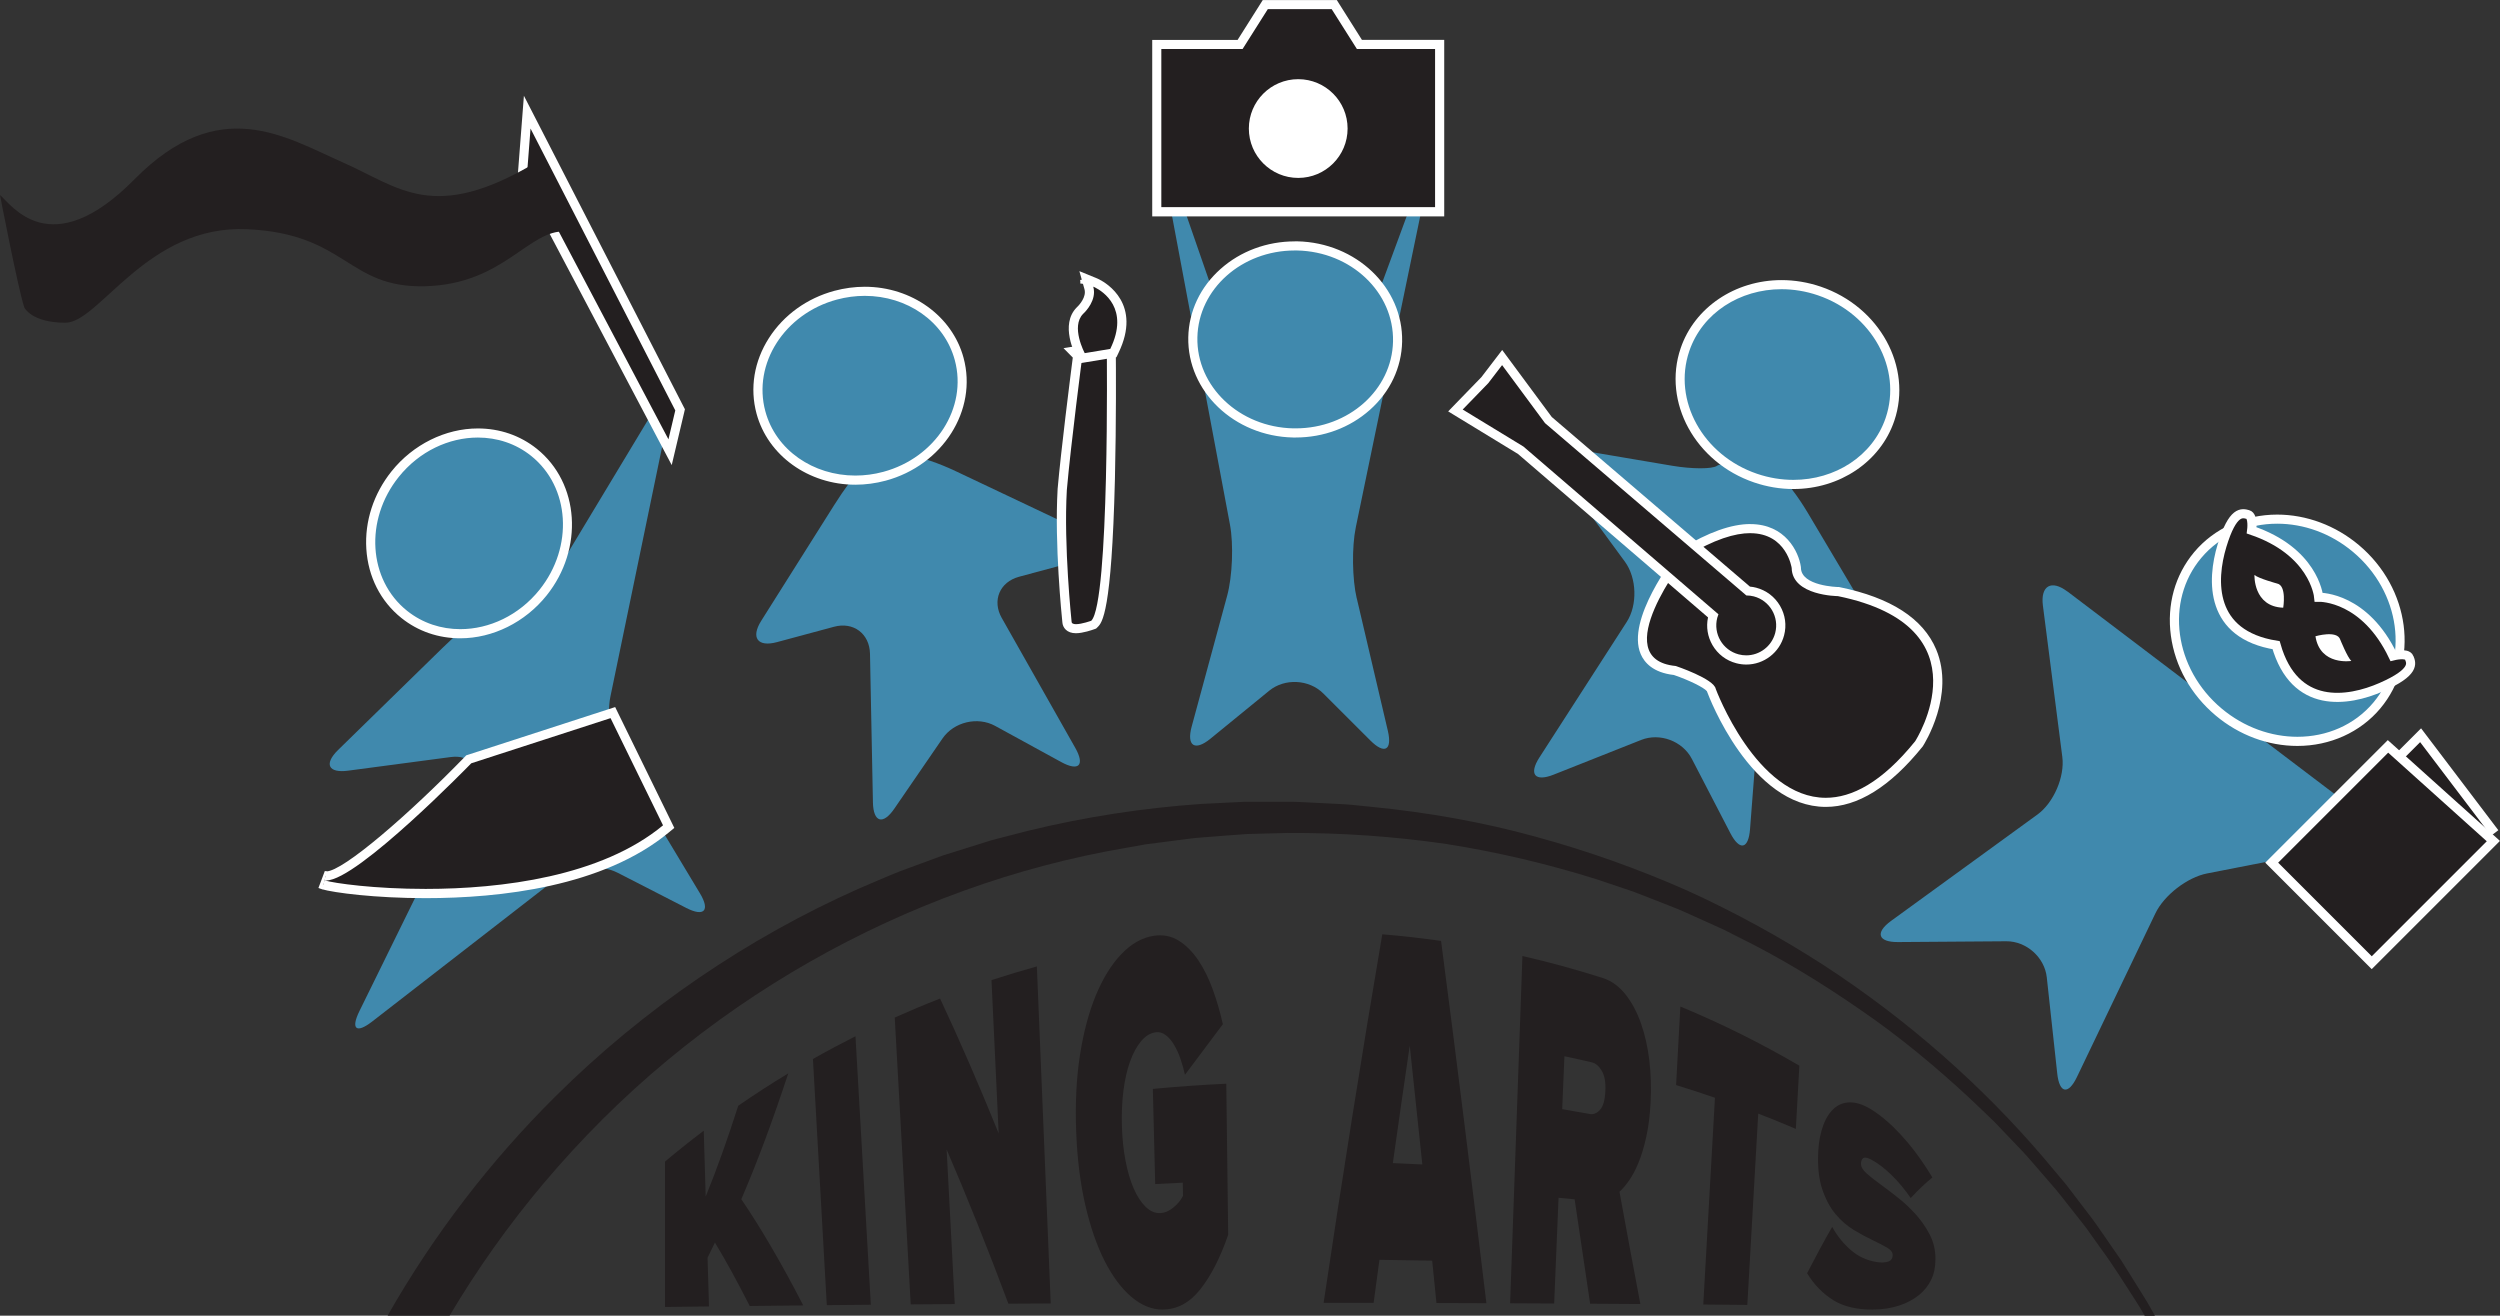
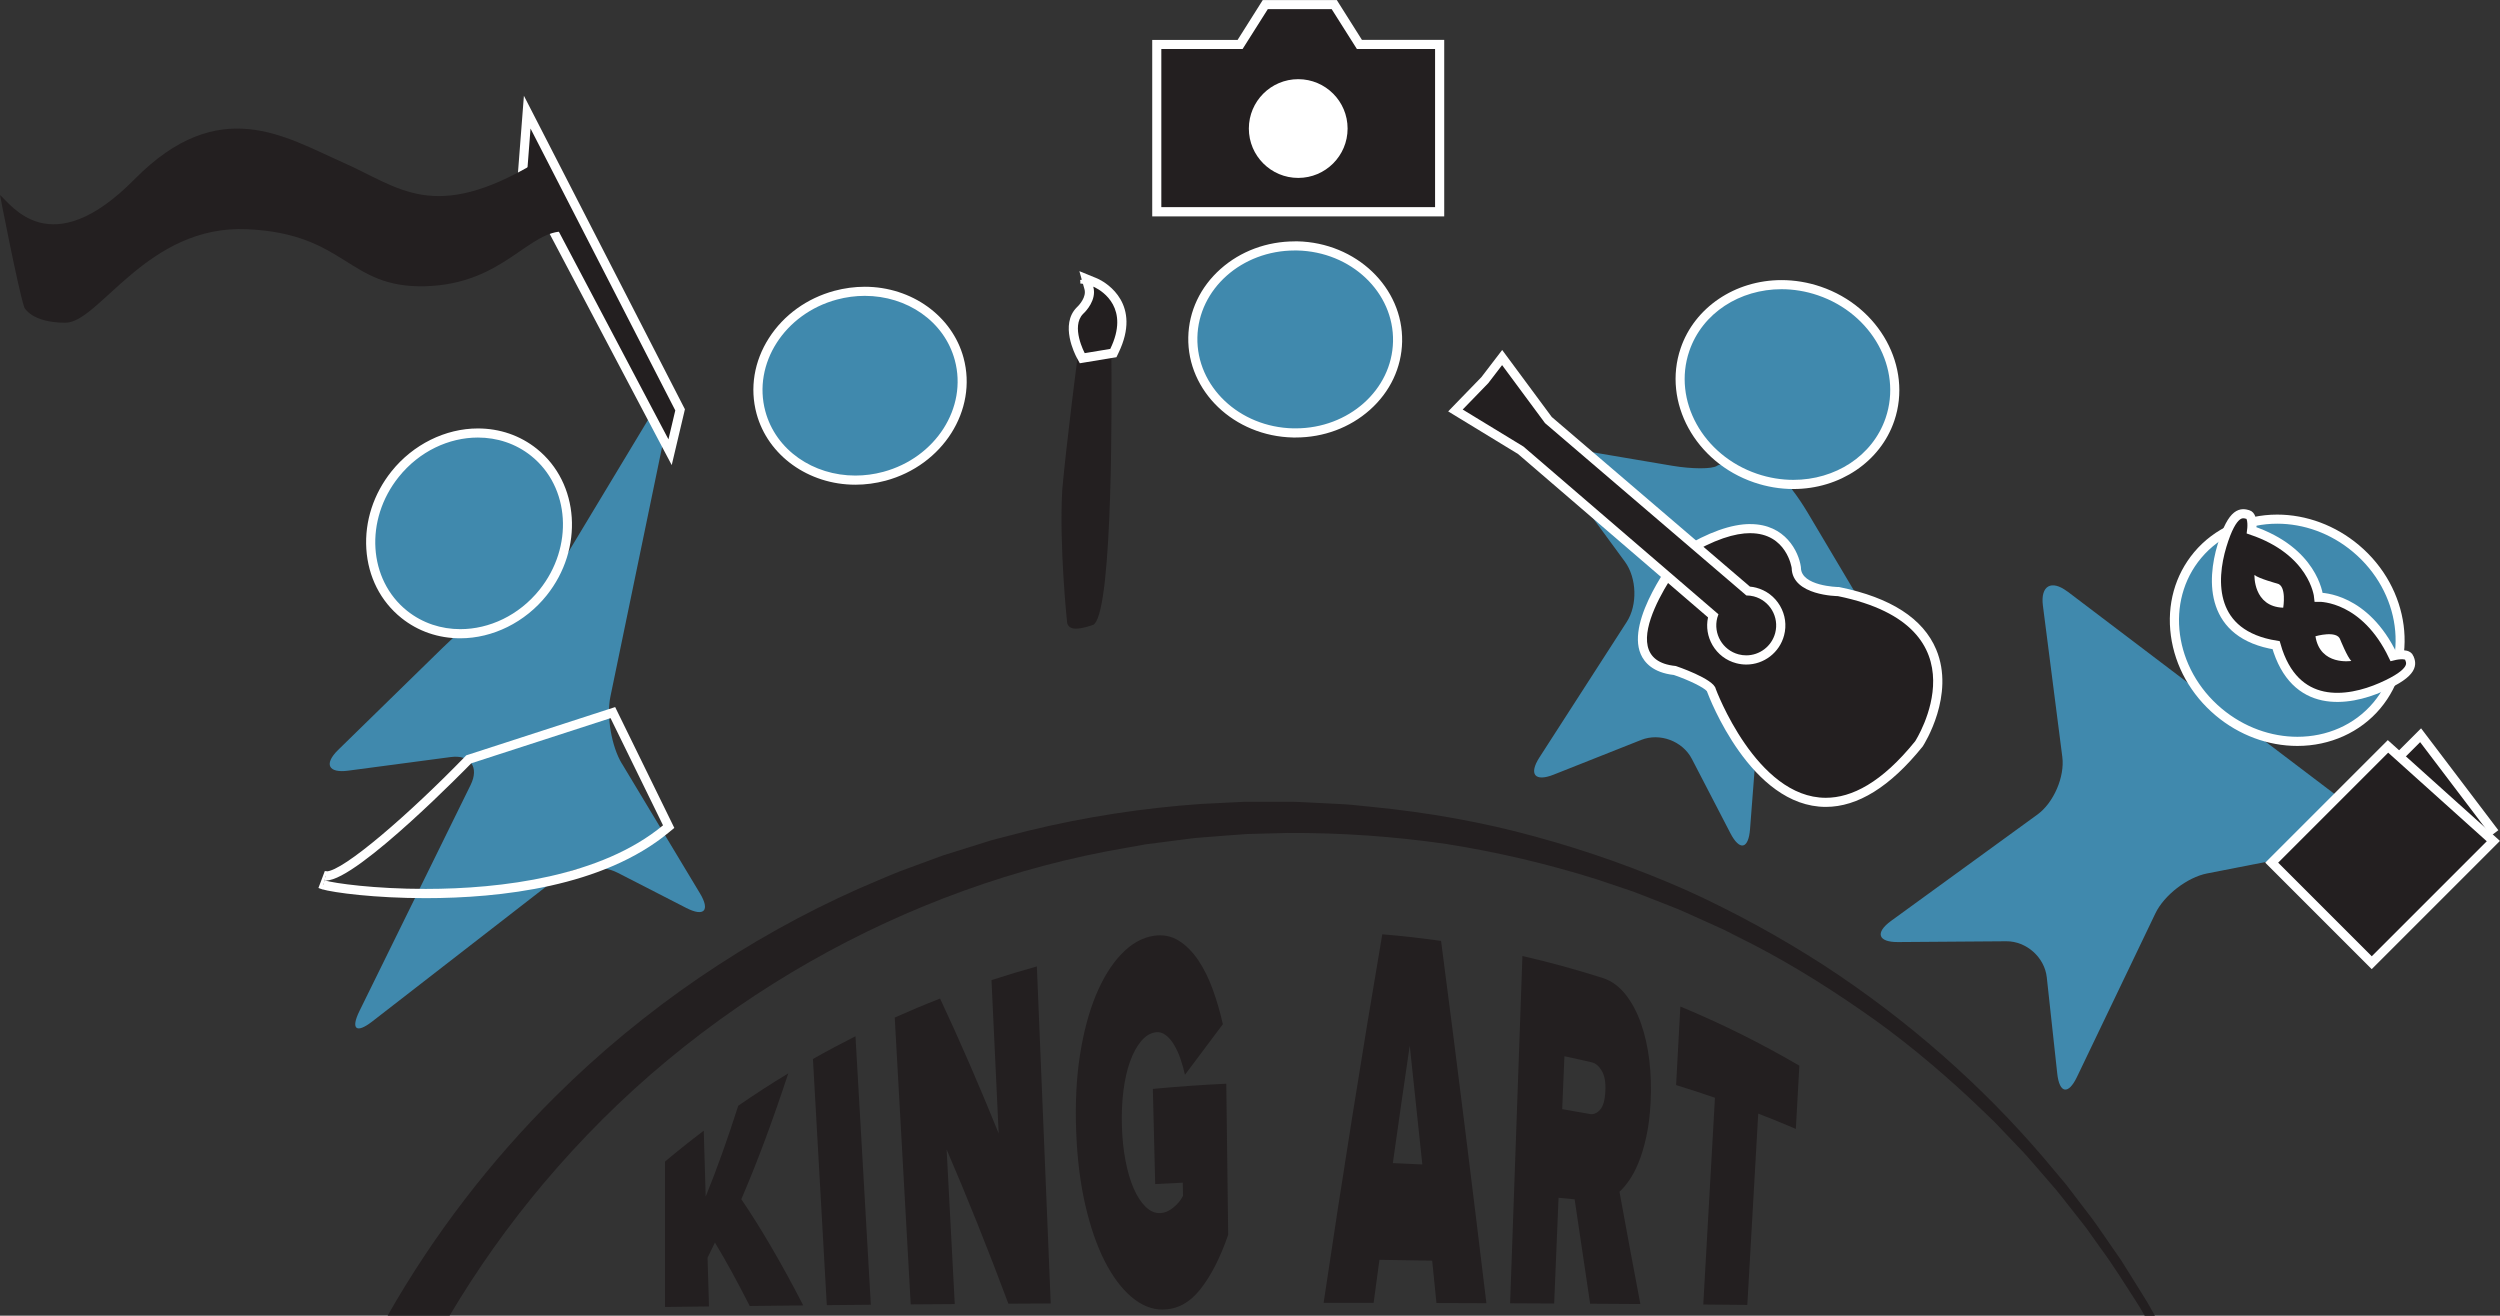
<svg xmlns="http://www.w3.org/2000/svg" id="b" data-name="Layer 2" viewBox="0 0 563.02 296.3">
  <rect x="0" y="0" width="563.02" height="296.3" fill="#333333" stroke="none" />
  <defs>
    <style>
      .d {
        fill: #fff;
      }

      .e {
        stroke: #fff;
        stroke-miterlimit: 10;
        stroke-width: 2.05px;
      }

      .e, .f {
        fill: #231f20;
      }

      .g {
        fill: #4089ad;
      }
    </style>
  </defs>
  <g id="c" data-name="Layer 1">
    <g>
      <path class="f" d="m101.25,296.3c6.25-10.52,13.32-20.48,21.13-29.74,8.54-10.14,17.91-19.48,27.99-27.83,10.07-8.35,20.81-15.75,32-22.12,22.38-12.75,46.57-21.45,71.01-25.63,1.53-.27,3.05-.55,4.57-.82,1.53-.2,3.06-.4,4.59-.59,1.53-.2,3.06-.39,4.58-.59.76-.09,1.52-.21,2.29-.28l2.29-.18c3.06-.23,6.1-.49,9.14-.69,3.05-.08,6.08-.16,9.11-.24,12.11-.06,24.08.78,35.76,2.48,11.66,1.84,23.02,4.54,33.96,7.98,2.72.92,5.42,1.83,8.12,2.74,2.66,1,5.29,2.07,7.92,3.09,2.65.97,5.18,2.21,7.74,3.34,1.28.57,2.55,1.15,3.82,1.72,1.28.56,2.49,1.24,3.74,1.86,9.99,4.87,19.31,10.62,28.12,16.72,8.84,6.06,16.94,12.83,24.48,19.83,1.86,1.78,3.73,3.53,5.55,5.31,1.76,1.84,3.51,3.68,5.25,5.5,1.78,1.79,3.38,3.72,5.02,5.6.82.94,1.63,1.88,2.44,2.82.82.93,1.62,1.87,2.37,2.85,1.52,1.94,3.04,3.86,4.55,5.78l1.12,1.44,1.05,1.48c.7.99,1.4,1.97,2.1,2.95,2.87,3.87,5.36,7.92,7.91,11.86.65.98,1.24,1.99,1.82,3,.07.12.14.25.21.37h2.3c-.22-.4-.45-.8-.67-1.2-.6-1.08-1.21-2.17-1.89-3.21-1.32-2.12-2.65-4.25-3.98-6.39l-1.01-1.61-1.08-1.56c-.72-1.04-1.45-2.09-2.17-3.14-1.46-2.1-2.88-4.24-4.49-6.26-1.57-2.06-3.14-4.12-4.73-6.2-1.68-2-3.37-4.02-5.07-6.04-13.73-16.07-30.39-30.9-49.61-43.41-9.64-6.2-19.89-11.85-30.72-16.77-10.87-4.8-22.28-8.89-34.13-12.11-11.84-3.27-24.17-5.45-36.75-6.69-1.57-.16-3.15-.32-4.73-.48-1.58-.15-3.17-.18-4.76-.28-1.59-.08-3.18-.16-4.78-.24-1.6-.08-3.2-.18-4.8-.15-3.21,0-6.43,0-9.65,0-3.23.16-6.46.32-9.71.48-12.97.9-26.04,2.88-39,6.04-1.61.42-3.23.84-4.85,1.25-1.61.44-3.25.79-4.84,1.33-3.2,1-6.41,2.01-9.63,3.02-3.16,1.17-6.34,2.34-9.52,3.51-3.15,1.24-6.25,2.63-9.4,3.96-24.9,11.08-48.31,26.94-68.34,46.86-14.56,14.47-27.35,31.08-37.7,49.28h13.95Z" />
      <g>
        <path class="f" d="m168.84,294.11c-2.69-5.31-5.31-10.09-7.83-14.28-.55,1.17-1.1,2.3-1.66,3.41.11,3.66.22,7.32.32,10.98-3.3.04-6.6.08-9.9.12v-32.75c2.86-2.4,5.77-4.72,8.72-6.95.15,4.94.29,9.89.44,14.83,2.52-6.17,4.95-13.01,7.33-20.45,3.7-2.56,7.45-4.99,11.27-7.29-3.45,10.45-6.95,19.95-10.58,28.34,4.45,6.54,9.14,14.58,13.95,23.92-4.02.04-8.04.08-12.06.13Z" />
        <path class="f" d="m186.2,293.93c-1.04-18.48-2.08-36.96-3.12-55.44,3.16-1.79,6.35-3.49,9.58-5.12,1.15,20.16,2.3,40.31,3.46,60.47-3.3.03-6.61.06-9.91.09Z" />
        <path class="f" d="m227.1,293.61c-4.6-12.31-9.26-23.95-13.91-34.73.61,11.6,1.22,23.21,1.83,34.81-3.31.02-6.61.05-9.92.07-1.2-21.53-2.4-43.07-3.6-64.6,3.37-1.51,6.78-2.94,10.21-4.28,4.4,9.37,8.81,19.55,13.2,30.38-.54-11.51-1.08-23.02-1.62-34.53,3.39-1.11,6.79-2.13,10.22-3.08,1.04,25.3,2.08,50.6,3.12,75.9-3.18.02-6.35.03-9.53.05Z" />
        <path class="f" d="m261.85,294.93c-2.49,0-4.84-.98-7.08-2.88-2.23-1.91-4.24-4.61-6-8.07-1.76-3.46-3.21-7.66-4.35-12.59-1.14-4.93-1.83-10.47-2.06-16.69-.23-6.22.05-11.88.85-17.04.8-5.16,2-9.66,3.58-13.5,1.59-3.83,3.5-6.94,5.74-9.28,2.23-2.33,4.67-3.73,7.3-4.13,2.08-.31,3.95.05,5.61,1.08,1.65,1.03,3.12,2.5,4.41,4.4,1.28,1.9,2.38,4.13,3.3,6.67.92,2.54,1.66,5.13,2.25,7.76-2.87,3.79-5.72,7.6-8.54,11.39-.26-1.21-.6-2.42-1.02-3.62-.41-1.2-.91-2.26-1.47-3.19-.56-.93-1.19-1.65-1.87-2.15-.68-.5-1.39-.71-2.15-.62-1.23.14-2.34.8-3.34,1.98-.99,1.18-1.83,2.72-2.51,4.61-.68,1.9-1.18,4.09-1.49,6.57-.32,2.49-.43,5.13-.35,7.92.08,2.8.35,5.4.81,7.81.46,2.41,1.07,4.5,1.83,6.26.77,1.76,1.67,3.15,2.69,4.15,1.03,1,2.14,1.48,3.33,1.43.96-.04,1.93-.44,2.89-1.22.96-.77,1.71-1.66,2.22-2.67-.02-.99-.04-1.97-.06-2.96-2.07.09-4.14.19-6.21.31-.18-7.14-.35-14.29-.53-21.43,5.5-.52,11.02-.91,16.54-1.17.14,11.34.28,22.68.43,34.02-1.79,5.18-3.89,9.28-6.3,12.31-2.41,3.03-5.22,4.52-8.46,4.52Z" />
        <path class="f" d="m323.5,293.46c-.32-3.18-.64-6.36-.96-9.55-3.96-.08-7.92-.14-11.88-.19-.44,3.23-.88,6.47-1.31,9.7-3.75,0-7.5,0-11.26-.01,4.15-27.9,8.56-55.69,13.21-83,4.42.37,8.84.86,13.24,1.49,3.64,27.79,7.02,55.11,10.21,81.59-3.75-.01-7.5-.03-11.25-.04Zm-6.02-57.94c-1.29,8.76-2.56,17.57-3.8,26.42,2.21.09,4.43.19,6.64.3-.92-8.87-1.87-17.78-2.83-26.72Z" />
        <path class="f" d="m358.11,293.61c-1.15-7.69-2.31-15.53-3.49-23.51-1.21-.12-2.41-.24-3.62-.35-.33,7.94-.66,15.87-.99,23.81-3.31-.02-6.62-.03-9.92-.05.92-26.07,1.84-52.14,2.77-78.21,6.09,1.4,12.13,3.05,18.11,4.96,1.95.62,3.64,1.86,5.08,3.66,1.44,1.8,2.6,3.98,3.5,6.53.9,2.55,1.53,5.34,1.89,8.37.36,3.04.46,6.16.29,9.41-.15,2.97-.48,5.57-.98,7.82-.5,2.25-1.08,4.17-1.74,5.78-.66,1.61-1.37,2.95-2.12,4.02-.75,1.06-1.47,1.91-2.17,2.54,1.58,8.67,3.14,17.11,4.7,25.29-3.76-.03-7.53-.05-11.29-.07Zm-.13-42.73c.86.16,1.65-.16,2.36-.94.71-.78,1.11-2.18,1.2-4.22.1-1.96-.17-3.47-.8-4.55-.62-1.07-1.37-1.71-2.24-1.92-2.05-.48-4.11-.93-6.18-1.37-.17,3.97-.33,7.94-.5,11.91,2.05.34,4.1.7,6.15,1.08Z" />
        <path class="f" d="m383.59,293.79c.88-15.52,1.75-31.05,2.63-46.57-2.9-1-5.82-1.95-8.75-2.85.32-5.9.64-11.79.96-17.69,9.16,3.8,18.11,8.24,26.8,13.32-.26,4.75-.53,9.49-.79,14.24-2.8-1.2-5.63-2.35-8.47-3.45-.82,14.36-1.64,28.72-2.46,43.09-3.3-.03-6.61-.06-9.91-.09Z" />
-         <path class="f" d="m421.75,294.93c-3.5,0-6.45-.63-8.81-2.08-2.36-1.45-4.36-3.48-5.97-6.11,1.91-3.71,3.79-7.19,5.65-10.44,1.12,2.03,2.53,3.78,4.22,5.24,1.69,1.47,3.63,2.32,5.8,2.68.93.16,1.75.13,2.48-.07.73-.19,1.1-.68,1.12-1.47.02-.63-.4-1.19-1.26-1.7-.86-.51-1.94-1.07-3.24-1.68-1.3-.62-2.7-1.37-4.2-2.27-1.5-.9-2.88-2.08-4.14-3.58-1.26-1.49-2.27-3.39-3.04-5.7-.77-2.31-1.05-5.19-.87-8.55.11-2.14.5-4.11,1.15-5.85.65-1.74,1.56-3.08,2.7-3.97,1.15-.89,2.52-1.25,4.11-1.07,1.59.18,3.41,1.04,5.45,2.54,2.43,1.77,4.65,3.99,6.73,6.45,2.07,2.46,3.91,5.14,5.56,7.88-1.57,1.26-3.2,2.81-4.88,4.63-1.3-1.89-2.72-3.62-4.27-5.13-1.55-1.51-3.05-2.69-4.51-3.47-.91-.49-1.54-.62-1.88-.41-.34.21-.52.62-.54,1.2-.03.72.37,1.46,1.2,2.2.83.75,1.87,1.57,3.11,2.47,1.25.9,2.6,1.93,4.06,3.09,1.46,1.15,2.81,2.44,4.04,3.81,1.23,1.38,2.26,2.89,3.1,4.52.84,1.63,1.26,3.41,1.26,5.44,0,1.8-.31,3.33-.96,4.67-.64,1.34-1.57,2.5-2.78,3.48-1.21.98-2.71,1.78-4.46,2.35-1.76.57-3.75.89-5.94.89Z" />
      </g>
      <path class="g" d="m140.04,171.96c-2.33-3.87-3.49-10.67-2.57-15.09l13.56-65.49c.92-4.43-.24-4.88-2.57-1.01l-22.99,38.16c-2.33,3.87-5.01,7.27-5.95,7.55s-4.06,1.21-6.93,2.07-5.66,1.69-6.2,1.85-3.61,2.88-6.85,6.03l-23.4,22.87c-3.23,3.16-2.21,5.26,2.27,4.66l23.05-3.06c4.48-.6,6.52,2.24,4.52,6.29l-25.04,50.93c-1.99,4.06-.7,5.11,2.87,2.34l41.52-32.2c3.57-2.77,9.79-3.35,13.81-1.29l15.42,7.91c4.02,2.06,5.41.58,3.08-3.29l-17.59-29.24Z" />
      <g>
        <path class="g" d="m103.68,142.72c-4.7,0-9.07-1.51-12.63-4.36-9.19-7.35-10.11-21.52-2.05-31.59,4.64-5.8,11.61-9.27,18.64-9.27,4.7,0,9.07,1.51,12.63,4.36,9.19,7.35,10.11,21.52,2.05,31.58-4.65,5.8-11.61,9.27-18.64,9.27Z" />
        <path class="d" d="m107.63,98.54c4.29,0,8.51,1.34,11.99,4.13,8.76,7.01,9.6,20.5,1.89,30.14-4.65,5.8-11.34,8.88-17.84,8.88-4.29,0-8.5-1.34-11.99-4.13-8.76-7.01-9.61-20.5-1.89-30.14,4.64-5.8,11.33-8.88,17.83-8.88m0-2.05h0c-7.33,0-14.6,3.61-19.44,9.65-4.05,5.06-6.07,11.26-5.68,17.47.4,6.28,3.2,11.8,7.89,15.56,3.74,3,8.33,4.58,13.27,4.58,7.33,0,14.6-3.61,19.44-9.65,8.41-10.5,7.42-25.32-2.21-33.03-3.75-3-8.34-4.58-13.28-4.58h0Z" />
      </g>
      <g>
        <polygon class="f" points="117.68 38.89 118.73 25.25 153.16 92.3 150.9 101.84 117.68 38.89" />
        <path class="d" d="m119.48,28.95l28.52,55.54,4.08,7.94-1.54,6.51-31.81-60.27.75-9.72m-1.49-7.4l-.56,7.24-.75,9.72-.05.59.28.53,31.81,60.27,2.56,4.84,1.26-5.33,1.54-6.51.17-.74-.35-.67-4.08-7.94-28.52-55.54-3.32-6.46h0Z" />
      </g>
      <g>
        <g>
-           <path class="f" d="m95.85,201.22c-11.17,0-20.4-1.18-23.12-1.98l.5-1.99c.08.02.16.02.25.02,4.83,0,21.73-15.6,31.91-26.08l.18-.18,32.46-10.52,12.56,25.67-.62.52c-14.51,12.03-37.44,14.55-54.12,14.55,0,0,0,0,0,0Z" />
          <path class="d" d="m137.5,161.73l11.82,24.14c-13.92,11.54-36.4,14.32-53.47,14.32-11.47,0-20.49-1.25-22.83-1.94.14.03.29.04.46.04,7.02,0,32.65-26.39,32.65-26.39l31.37-10.17m1.06-2.5l-1.7.55-31.37,10.17-.49.16-.36.37c-12.3,12.67-27.33,25.77-31.18,25.77h0s-.03,0-.05,0l-.99,3.99c2.77.82,12.14,2.03,23.41,2.03,16.85,0,40.03-2.57,54.78-14.79l1.25-1.03-.71-1.45-11.82-24.14-.78-1.6h0Z" />
        </g>
        <g>
          <path class="f" d="m72.82,199.25c-.27-.06-.49-.12-.69-.21l.72-1.92s.17.05.46.14l-.49,1.99Z" />
          <path class="d" d="m72.54,198.1s.17.05.48.14c-.17-.03-.33-.08-.48-.14m.62-1.96l-1.45,3.84c.27.12.55.21.9.28l.99-3.99c-.27-.08-.43-.13-.44-.13h0Z" />
        </g>
      </g>
      <path class="f" d="m120.78,36.54c-23.22,13.87-30.81,5.65-43.65,0-12.84-5.65-27.75-15.5-46.81,3.81C11.26,59.65,2.43,45.89,0,43.92c0,0,4.09,21.23,5.48,25.34,0,0,1.6,3.42,9.25,3.42s18.4-22.09,40.92-21.06c22.53,1.03,22.53,13.36,40.2,12.84,17.68-.51,23.22-12.84,31.54-12.33l-6.62-15.6Z" />
      <path class="g" d="m396.93,150.45c.35-4.51,4.13-7,8.41-5.54l16.38,5.58c4.28,1.46,5.89-.53,3.58-4.42l-18.17-30.57c-2.31-3.89-4.99-7.34-5.96-7.67s-4.19-1.43-7.16-2.44-6.27-1.22-7.33-.48-5.58.74-10.04-.01l-22.2-3.76c-4.46-.75-5.92,1.61-3.24,5.26l14.75,20.11c2.67,3.65,2.86,9.74.41,13.54l-19.67,30.53c-2.45,3.8-1.01,5.55,3.19,3.88l19.72-7.82c4.2-1.67,9.34.25,11.42,4.27l8.68,16.74c2.08,4.01,4.07,3.61,4.42-.9l2.8-36.31Z" />
      <g>
        <path class="g" d="m403.89,109.1c-2.88,0-5.75-.48-8.52-1.43-12.72-4.33-19.86-17.31-15.9-28.93,2.98-8.75,11.72-14.64,21.74-14.64,2.88,0,5.74.48,8.52,1.42,12.73,4.33,19.86,17.31,15.91,28.94-2.98,8.75-11.72,14.63-21.74,14.63Z" />
        <path class="d" d="m401.2,65.13c2.69,0,5.46.44,8.19,1.37,12.21,4.16,19.04,16.53,15.27,27.63-2.94,8.62-11.41,13.94-20.77,13.94-2.69,0-5.46-.44-8.19-1.37-12.21-4.16-19.04-16.53-15.26-27.63,2.94-8.62,11.41-13.94,20.77-13.94m0-2.05h0c-10.46,0-19.59,6.16-22.71,15.33-4.14,12.16,3.28,25.72,16.54,30.24,2.88.98,5.86,1.48,8.85,1.48,10.46,0,19.59-6.16,22.71-15.33,4.14-12.16-3.29-25.72-16.55-30.24-2.88-.98-5.86-1.48-8.85-1.48h0Z" />
      </g>
      <g>
        <path class="f" d="m411.18,180.69c-16.21,0-25.36-24.16-25.75-25.19l-.03-.09-.02-.1c-.17-.88-4.07-2.92-8.21-4.32-3.46-.36-5.73-1.74-6.73-4.09-3.13-7.33,8.03-21.64,8.5-22.25l.12-.15.16-.1c5.85-3.56,10.88-5.37,14.96-5.37,9.01,0,10.34,8.62,10.35,8.71v.06s0,.06,0,.06c.09,5.21,9.28,5.33,9.38,5.33h.1s.1.02.1.02c11.13,2.27,18.18,6.78,20.97,13.41,4.11,9.78-2.61,20.38-2.9,20.82l-.06.09c-7.03,8.71-14.07,13.13-20.93,13.13h0Z" />
        <path class="d" d="m394.17,120.08c8.22,0,9.33,7.83,9.33,7.83.11,6.28,10.4,6.34,10.4,6.34,34.02,6.95,17.41,32.68,17.41,32.68-7.54,9.34-14.29,12.74-20.13,12.74-15.68,0-24.78-24.52-24.78-24.52-.39-2.28-9-5.16-9-5.16-15.88-1.53,2.36-24.7,2.36-24.7,6.33-3.86,10.99-5.22,14.42-5.22m0-2.05c-4.27,0-9.48,1.86-15.49,5.52l-.32.19-.23.29c-1.23,1.57-11.96,15.54-8.64,23.29.8,1.86,2.74,4.17,7.46,4.7,3.4,1.16,6.77,2.81,7.45,3.66h0s.07.19.07.19c.39,1.06,9.8,25.86,26.71,25.86,7.19,0,14.5-4.55,21.73-13.51l.07-.08.06-.09c.3-.47,7.3-11.51,2.99-21.78-2.93-6.96-10.23-11.68-21.71-14.02l-.2-.04h-.2c-.08,0-8.28-.2-8.35-4.32v-.13s-.02-.13-.02-.13c-.47-3.32-3.46-9.59-11.37-9.59h0Z" />
      </g>
      <g>
        <path class="f" d="m393.27,148.61c-.66,0-1.33-.09-1.98-.26-2.01-.53-3.69-1.8-4.74-3.6-1.05-1.79-1.34-3.89-.81-5.89.02-.07.04-.14.06-.21l-43.33-37.27-14.7-8.96,6.62-6.82,3.91-5.1,10.42,14.07,44.98,38.5c.53.03,1.05.11,1.55.24,2.01.53,3.69,1.8,4.74,3.6,1.05,1.79,1.34,3.89.81,5.9-.9,3.42-3.99,5.8-7.52,5.8h0Z" />
        <path class="d" d="m338.28,82.22l9.67,13.07,45.34,38.81c.56,0,1.12.07,1.68.21,3.6.95,5.76,4.63,4.82,8.24-.8,3.03-3.53,5.04-6.52,5.04-.57,0-1.14-.07-1.71-.22-3.61-.95-5.76-4.63-4.82-8.24.07-.27.16-.53.27-.79l-43.93-37.78-13.67-8.33,5.76-5.94,3.11-4.06m.03-3.42l-1.66,2.17-3.04,3.97-5.68,5.85-1.79,1.85,2.2,1.34,13.53,8.25,42.79,36.8c-.46,2.14-.1,4.35,1.01,6.26,1.19,2.03,3.09,3.48,5.37,4.07.73.19,1.48.29,2.24.29,3.99,0,7.49-2.7,8.51-6.57.6-2.27.27-4.64-.92-6.67-1.19-2.03-3.09-3.47-5.37-4.07-.45-.12-.92-.2-1.4-.24l-44.63-38.2-9.53-12.88-1.62-2.19h0Z" />
      </g>
-       <path class="g" d="m305.55,134.79c-1.03-4.4-1.13-11.62-.21-16.05l16.73-80.8c.92-4.43.39-4.58-1.18-.34l-18.93,51.33c-1.56,4.24-3.59,7.7-4.5,7.68s-3.94-.08-6.73-.14-5.5-.12-6.02-.13-2.15-3.51-3.63-7.79l-18.31-52.81c-1.48-4.27-2.01-4.13-1.18.31l15.41,82.12c.83,4.44.55,11.65-.64,16.01l-7.99,29.46c-1.18,4.36.71,5.59,4.22,2.73l13.24-10.81c3.5-2.86,8.98-2.58,12.18.61l10.6,10.59c3.2,3.2,4.97,2.21,3.94-2.19l-6.99-29.81Z" />
      <g>
        <path class="g" d="m291.26,97.5c-12.71-.27-22.86-9.93-22.62-21.54.24-11.35,10.54-20.58,22.96-20.58.18,0,.36,0,.54,0,6.14.13,11.87,2.43,16.14,6.47,4.29,4.07,6.59,9.42,6.48,15.06-.24,11.35-10.54,20.58-22.96,20.58-.18,0-.36,0-.54,0Z" />
        <path class="d" d="m291.6,56.41c.17,0,.34,0,.51,0,12.17.25,21.84,9.43,21.61,20.49-.23,10.9-10,19.57-21.93,19.57-.17,0-.34,0-.52,0-12.17-.25-21.84-9.43-21.61-20.49.23-10.9,10-19.57,21.93-19.57m0-2.05h0c-6.28,0-12.22,2.21-16.72,6.22-4.56,4.06-7.14,9.52-7.26,15.37-.25,12.17,10.34,22.31,23.62,22.58.19,0,.37,0,.56,0,6.28,0,12.22-2.21,16.72-6.22,4.56-4.06,7.14-9.52,7.26-15.37.25-12.18-10.34-22.31-23.62-22.59-.19,0-.37,0-.56,0h0Z" />
      </g>
      <g>
        <polygon class="f" points="260.51 47.68 260.51 10.01 279.27 10.01 284.95 1.03 300.47 1.03 306.14 10.01 324.21 10.01 324.21 47.68 260.51 47.68" />
        <path class="d" d="m299.9,2.05l5.68,8.98h17.61v35.62h-61.65V11.04h18.3l5.68-8.98h14.38m1.13-2.05h-16.65l-.6.96-5.07,8.03h-19.22v39.73h65.76V8.98h-18.53l-5.07-8.03-.6-.96h0Z" />
      </g>
      <path class="d" d="m303.49,28.95c0,6.14-4.98,11.12-11.12,11.12s-11.12-4.98-11.12-11.12,4.98-11.12,11.12-11.12,11.12,4.98,11.12,11.12Z" />
-       <path class="g" d="m225.61,139.19c-2.23-3.93-.48-8.12,3.89-9.3l14.95-4.03c4.36-1.18,4.59-3.73.51-5.66l-29.6-14.03c-4.09-1.94-8.19-3.31-9.13-3.06s-4.04,1.09-6.91,1.86-5.64,1.52-6.17,1.67-2.94,3.39-5.35,7.21l-16.36,25.95c-2.41,3.82-.81,5.99,3.55,4.81l12.84-3.46c4.36-1.18,8.01,1.56,8.1,6.08l.66,33.46c.09,4.52,2.25,5.17,4.81,1.44l10.86-15.82c2.56-3.73,7.9-5,11.86-2.83l14.87,8.14c3.97,2.17,5.39.73,3.16-3.21l-16.53-29.21Z" />
      <g>
        <path class="g" d="m192.64,108.13c-10.1,0-18.84-6.27-21.26-15.24-1.47-5.46-.53-11.22,2.67-16.22,3.18-4.97,8.2-8.59,14.15-10.19,2.16-.58,4.37-.88,6.57-.88,10.1,0,18.84,6.27,21.26,15.24,3.03,11.24-4.51,23.09-16.82,26.41-2.16.58-4.37.88-6.56.88Z" />
        <path class="d" d="m194.76,66.63c9.46,0,17.9,5.69,20.27,14.48,2.89,10.71-4.31,21.97-16.1,25.15-2.11.57-4.23.84-6.3.84-9.46,0-17.9-5.69-20.27-14.48-2.89-10.71,4.32-21.97,16.1-25.15,2.11-.57,4.23-.84,6.3-.84m0-2.05h0c-2.29,0-4.59.31-6.83.91-6.19,1.67-11.43,5.45-14.75,10.63-3.36,5.24-4.35,11.3-2.8,17.04,2.54,9.42,11.69,16,22.25,16,2.29,0,4.59-.31,6.83-.91,12.86-3.47,20.73-15.88,17.54-27.67-2.54-9.42-11.69-16-22.25-16h0Z" />
      </g>
      <path class="e" d="m244.36,62.89c.06.03.14.07.24.12-.1-.05-.18-.09-.24-.12Z" />
      <path class="e" d="m244.26,62.85c.08.38.09.75.05,1.11.04-.36.03-.73-.05-1.11Z" />
      <g>
        <g>
          <path class="f" d="m242.33,141.59c-1.92,0-2.03-1.34-2.03-1.61-.01-.07-1.79-17.15-1.07-29.69.92-10.42,3.52-30.42,3.54-30.62l.1-.76,5.72-.94c1.2-2.28,1.53-4.27.97-5.94-.74-2.2-2.83-3.3-3.7-3.68l.81-1.89c1.12.48,3.83,1.93,4.84,4.91.77,2.28.35,4.9-1.23,7.79.11,10.16.39,57.22-3.81,61.35l-.16.16-.21.08c-.23.09-2.33.83-3.78.83,0,0,0,0,0,0Z" />
-           <path class="d" d="m246.27,67.43c1.59.69,7.35,3.79,2.99,11.49,0,0,.64,56.81-3.5,60.88,0,0-2.12.77-3.43.77-.58,0-1-.15-1-.59,0,0-1.8-17.02-1.07-29.62.92-10.49,3.54-30.55,3.54-30.55h0s5.46-.9,5.46-.9c4.36-7.7-1.39-10.8-2.99-11.49m.81-1.89l-1.63,3.77c.58.25,2.51,1.2,3.13,3.06.43,1.28.2,2.85-.68,4.68l-4.46.73-3.93.64,2.09,2.12c-.62,4.86-2.63,20.7-3.42,29.63v.03s0,.03,0,.03c-.71,12.35.93,28.54,1.07,29.89.07,1.26,1.03,2.5,3.05,2.5,1.59,0,3.72-.75,4.13-.9l.42-.15.32-.31c1.03-1.01,3.18-3.13,3.92-33.38.31-12.98.23-25.71.2-28.45,1.62-3.06,2.01-5.87,1.17-8.37-1.13-3.37-4.16-4.99-5.4-5.52h0Z" />
        </g>
        <g>
          <path class="f" d="m243.39,80.02c-.15-.27-3.53-6.67-.19-10.06.07-.07,2.16-1.95,2.15-4.19,0-.32-.05-.63-.13-.93l-.57-2.01,2.07.83c.07.03.37.18.37.18,1.51.76,8.78,5.08,3.88,15.2l-.23.48-7,1.15-.35-.65Z" />
          <path class="d" d="m246.21,64.56s.03.01.1.04c.06.03.14.06.24.11.02.01.05.03.08.04,1.7.86,7.84,4.71,3.41,13.83l-5.75.95s-3.21-5.97-.36-8.85c0,0,2.46-2.17,2.45-4.91,0-.39-.05-.8-.17-1.21m-3.13-3.5l1.15,4.07c.06.21.09.43.09.66,0,1.74-1.73,3.35-1.75,3.36l-.05.05-.05.05c-3.8,3.85-.39,10.52.01,11.27l.7,1.29,1.45-.24,5.75-.95,1.05-.17.46-.96c5.32-10.98-2.68-15.72-4.33-16.56h-.02s-.02-.02-.02-.02h-.02s-.04-.03-.04-.03c-.13-.06-.23-.11-.3-.14l-.16-.07-3.91-1.6h0Z" />
        </g>
      </g>
      <polyline class="e" points="561.83 187.59 545.14 165.58 533.32 177.4" />
      <path class="g" d="m465.58,133.21c-3.6-2.73-6.08-1.3-5.5,3.19l4.37,34.06c.58,4.48-1.95,10.33-5.6,12.98l-32.96,23.95c-3.66,2.66-2.95,4.81,1.57,4.77l24.38-.18c4.52-.03,8.62,3.62,9.11,8.11l2.36,21.69c.49,4.49,2.49,4.84,4.44.76l17.66-36.84c1.95-4.08,7.18-8.12,11.62-8.99l33.54-6.56c4.44-.87,5.12-3.81,1.52-6.54l-66.49-50.41Z" />
      <g>
        <path class="g" d="m517.41,166.95c-6.36,0-12.66-2.35-17.74-6.61-5.38-4.51-8.83-10.66-9.73-17.32-.91-6.69.88-13.1,5.02-18.03,4.31-5.14,10.84-8.08,17.9-8.08,6.36,0,12.66,2.35,17.73,6.6,5.38,4.51,8.83,10.66,9.73,17.32.91,6.69-.87,13.1-5.01,18.03-4.31,5.14-10.83,8.08-17.9,8.08Z" />
        <path class="d" d="m512.85,117.94c5.89,0,12,2.1,17.07,6.36,10.71,8.99,12.76,24.17,4.59,33.91-4.3,5.12-10.57,7.72-17.11,7.72-5.89,0-12-2.11-17.08-6.37-10.71-8.99-12.76-24.16-4.59-33.9,4.3-5.12,10.57-7.72,17.11-7.72m0-2.05h0c-7.37,0-14.18,3.08-18.69,8.45-4.33,5.16-6.19,11.84-5.25,18.83.94,6.91,4.52,13.29,10.09,17.97,5.26,4.42,11.8,6.85,18.4,6.85,7.37,0,14.18-3.08,18.68-8.45,8.89-10.59,6.71-27.1-4.85-36.8-5.26-4.41-11.79-6.85-18.39-6.85h0Z" />
      </g>
      <g>
        <polygon class="f" points="511.61 194.28 537.8 168.1 561.53 189.42 534.14 216.81 511.61 194.28" />
        <path class="d" d="m537.84,169.51l22.2,19.95-25.9,25.9-21.08-21.08,24.77-24.77m-.08-2.83l-1.38,1.38-24.77,24.77-1.45,1.45,1.45,1.45,21.08,21.08,1.45,1.45,1.45-1.45,25.9-25.9,1.53-1.53-1.61-1.45-22.2-19.95-1.45-1.3h0Z" />
      </g>
      <path class="e" d="m542.57,148.12c-.49-1.22-3.64-.41-3.64-.41-6.3-13.16-16.12-13.22-16.74-13.21-.06-.62-1.29-10.36-15.1-15.06,0,0,.43-3.22-.84-3.56s-3.4-1.05-5.84,7.02c-2.38,7.88-2.79,20,12.19,22.4,4.16,14.59,16.15,12.75,23.69,9.45,7.73-3.38,6.77-5.41,6.28-6.63Z" />
      <path class="d" d="m529.54,148.86c-.88-.81-2.5-4.82-2.5-4.82-.69-2.18-5.58-.75-5.58-.75,1.04,6.71,8.09,5.56,8.09,5.56Z" />
      <path class="d" d="m514.2,136.86s.84-5.03-1.4-5.45c0,0-4.17-1.14-5.08-1.92,0,0-.31,7.14,6.48,7.37Z" />
    </g>
  </g>
</svg>